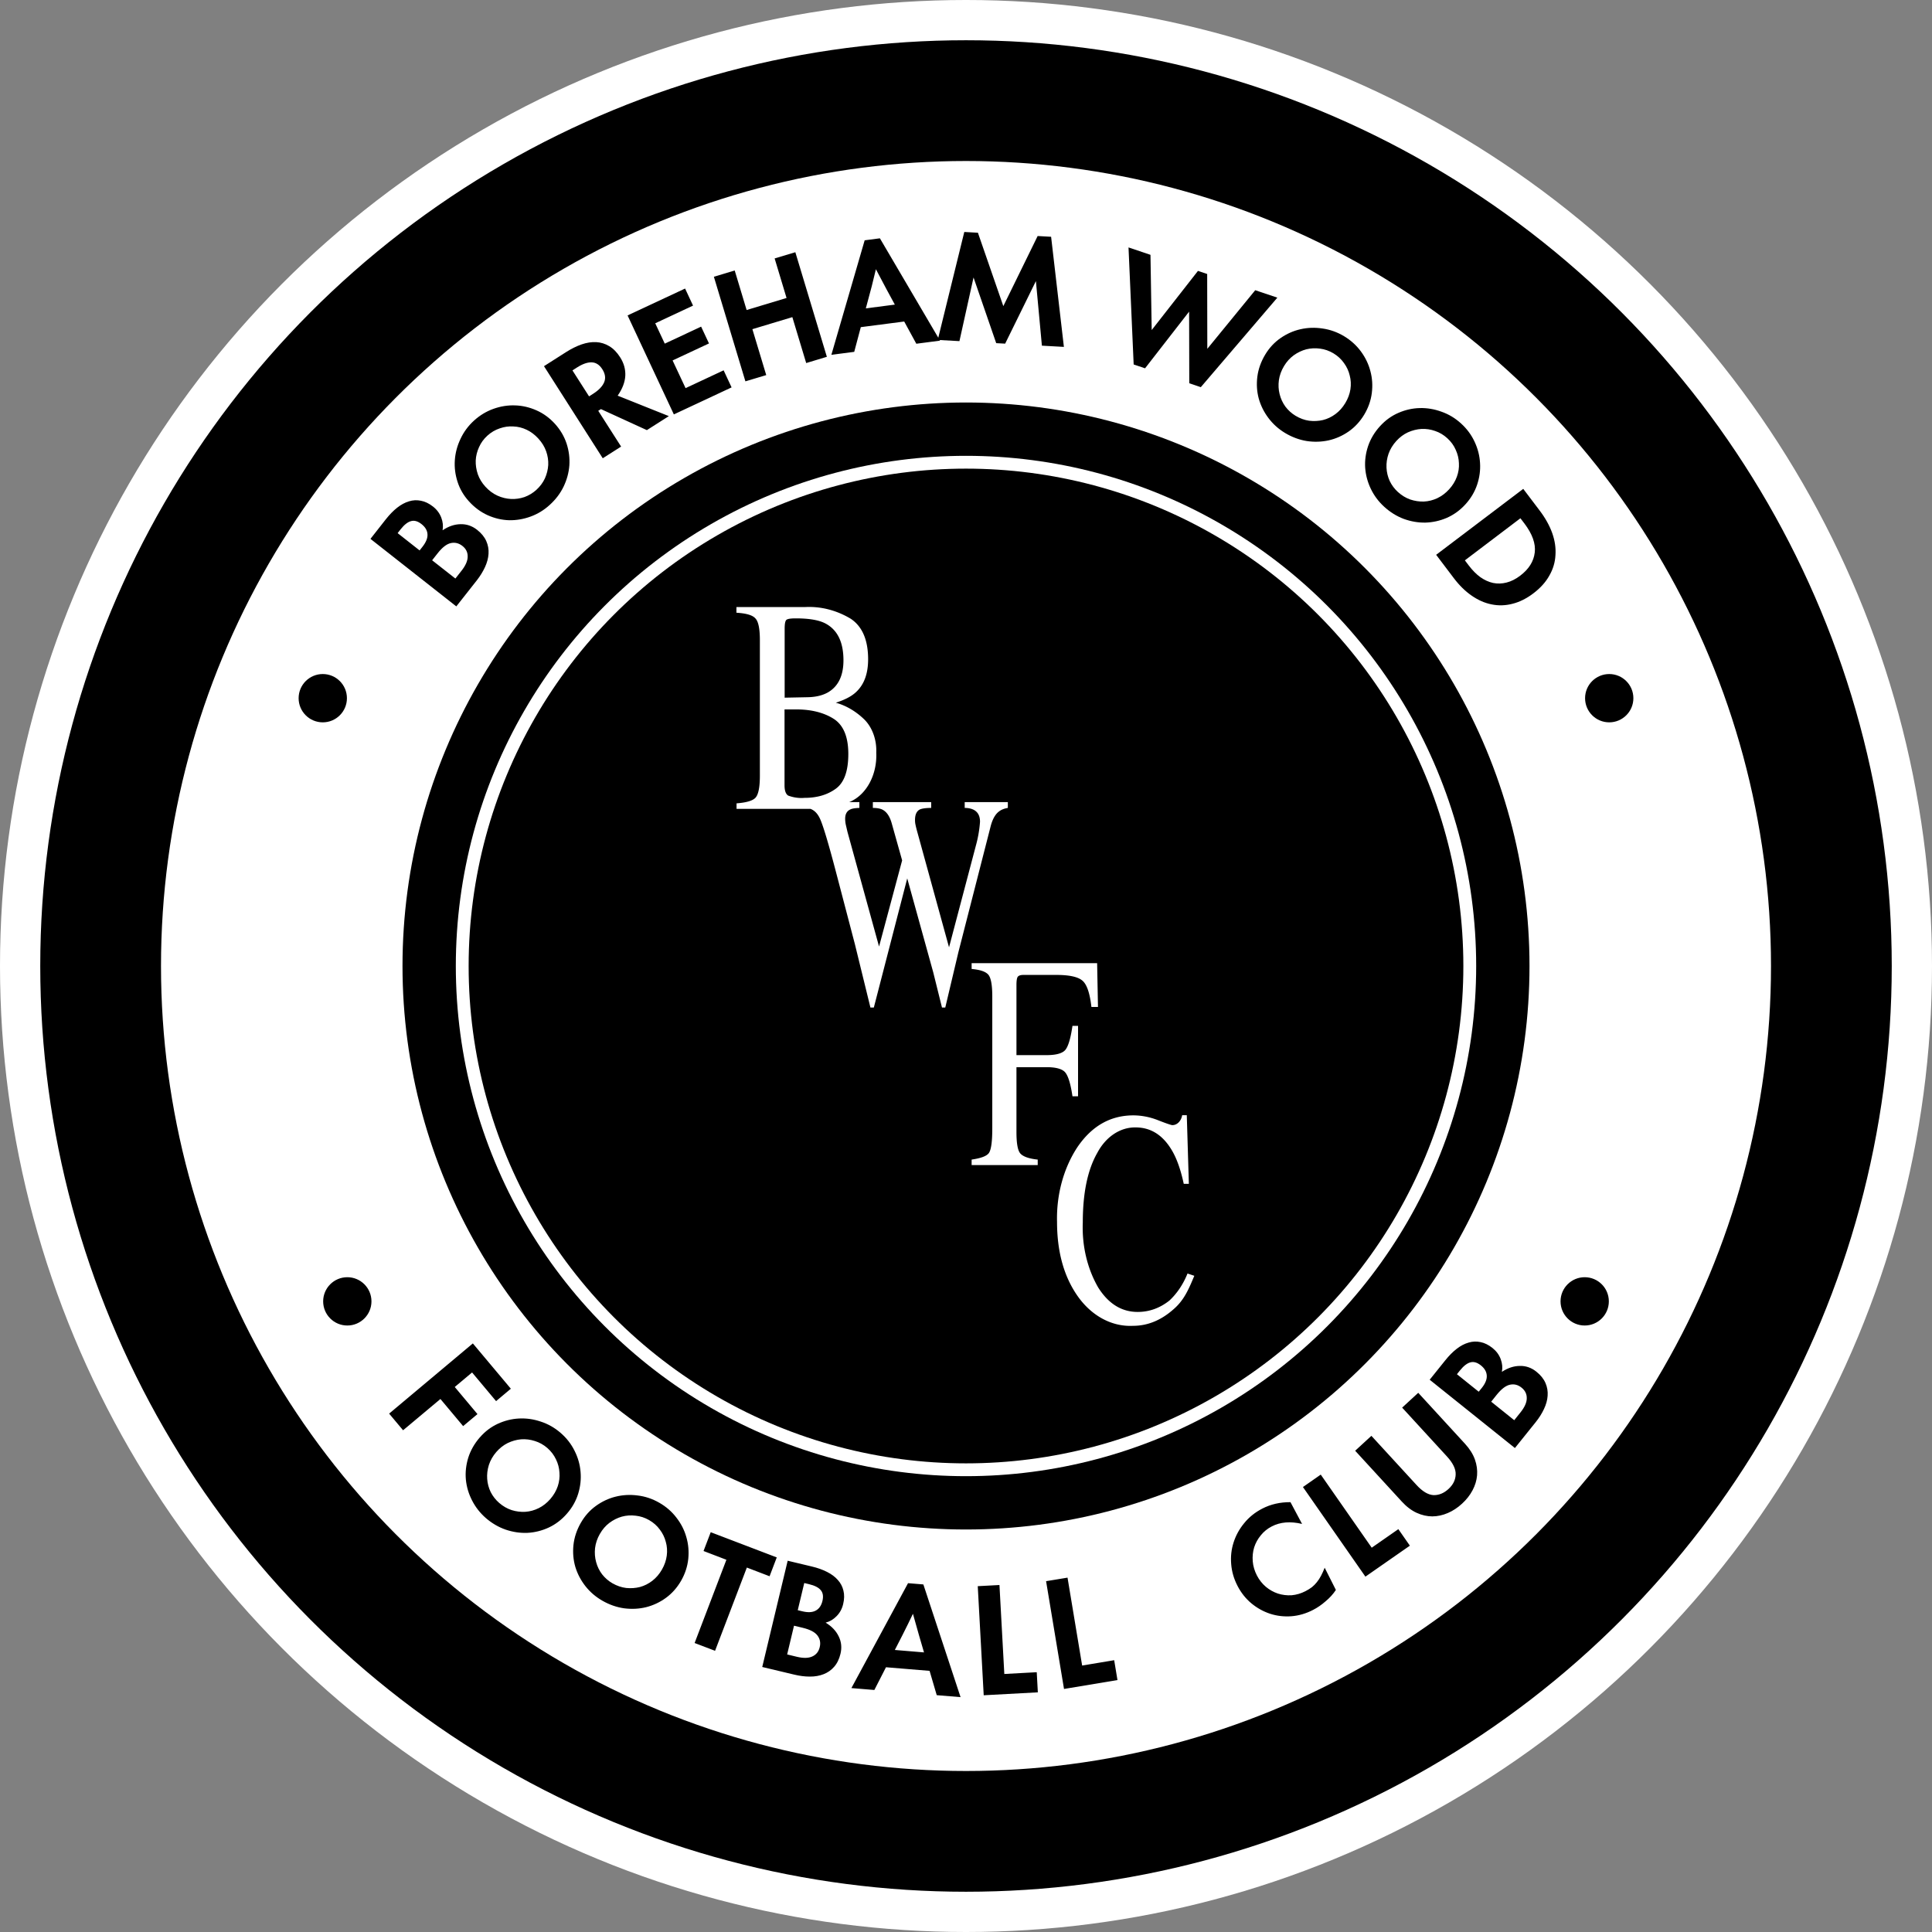
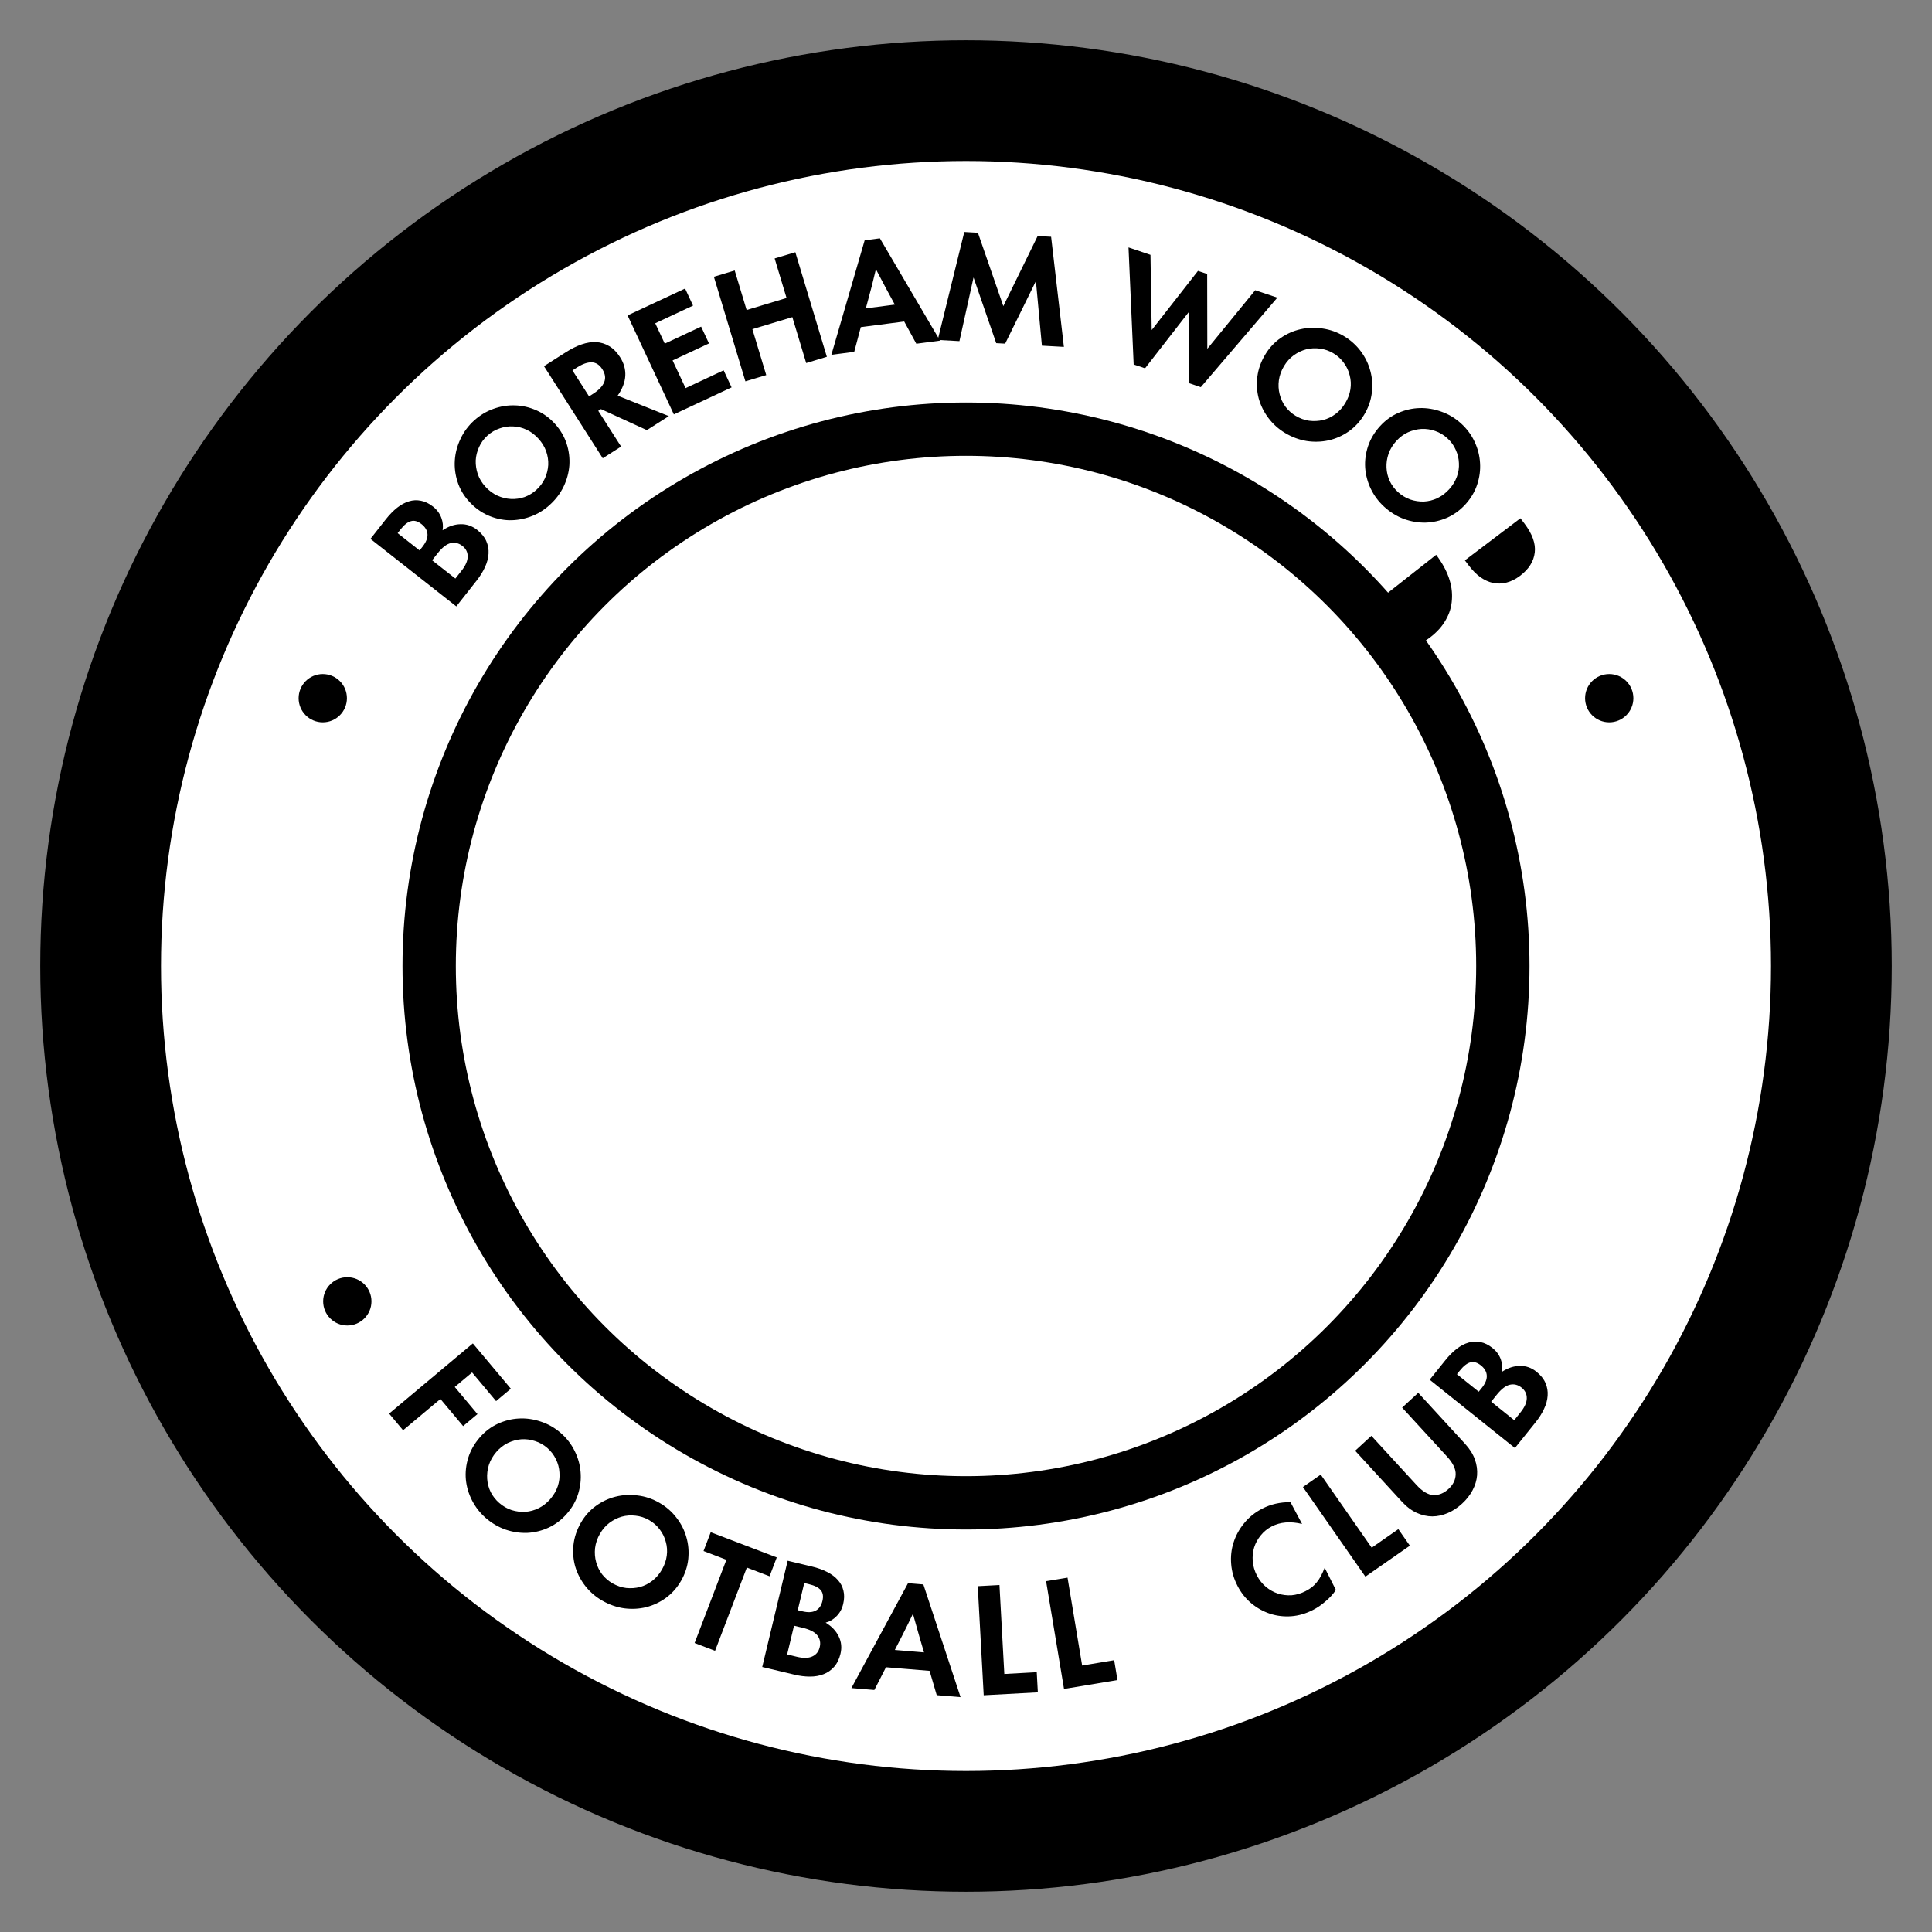
<svg xmlns="http://www.w3.org/2000/svg" xml:space="preserve" width="600" height="600">
  <rect width="100%" height="100%" fill="#808080" stroke="none" />
  <defs>
    <path id="a" d="M224.37 175.65h129.28v148.02H224.37z" />
  </defs>
-   <circle cx="300" cy="300" r="300" style="fill:#fff;stroke:none;stroke-width:.2;stroke-dasharray:none" />
  <circle cx="300" cy="300" r="287.5" style="fill:#000;stroke:none;stroke-width:.2;stroke-dasharray:none" />
  <circle cx="300" cy="300" r="250" style="fill:#fff;stroke:none;stroke-width:.2;stroke-dasharray:none" />
  <circle cx="300" cy="300" r="175" style="fill:#000;stroke:none;stroke-width:.2;stroke-dasharray:none" />
  <circle cx="300" cy="300" r="158.44" style="fill:#fff;stroke:none;stroke-width:.2;stroke-dasharray:none" />
-   <circle cx="300" cy="300" r="154.46" style="fill:#000;stroke:none;stroke-width:.2;stroke-dasharray:none" />
  <path d="M257.38 213.42c-1.9 0-3.43.7-4.61 2.08a7.32 7.32 0 0 0-1.68 4.9c0 1.9.53 3.49 1.6 4.76a5.77 5.77 0 0 0 4.66 2.06c1.19 0 2.3-.36 3.32-1.08.88-.6 1.25-1.31 1.72-2.2l-.56-.15a5 5 0 0 1-1.5 1.78c-.8.5-1.67.74-2.6.74-1.32 0-2.4-.53-3.25-1.6a6.68 6.68 0 0 1-1.27-4.27c0-1.94.4-3.46 1.2-4.57a3.73 3.73 0 0 1 3.14-1.66c1.27 0 2.27.51 3.02 1.54.4.55.71 1.27.95 2.16h.42l-.17-4.5h-.38a.82.82 0 0 1-.81.65c-.08 0-.47-.1-1.17-.32a6.85 6.85 0 0 0-2.03-.32zM244.06 203.44v.38c.72.05 1.19.18 1.4.4.2.22.3.68.3 1.4v8.65c0 .87-.09 1.4-.28 1.62-.18.2-.65.34-1.42.43v.36h5.44v-.36c-.73-.06-1.21-.2-1.43-.4-.22-.2-.32-.68-.32-1.41v-4.25h2.48c.82 0 1.35.13 1.57.38.23.25.42.76.56 1.53h.46v-4.62h-.46c-.14.77-.32 1.28-.55 1.54-.22.25-.75.38-1.58.38h-2.48v-4.6c0-.26.03-.44.1-.53.08-.09.24-.13.5-.13H251c1.08 0 1.8.12 2.17.37.37.24.62.82.75 1.73h.54l-.07-2.87zM224.7 180.09v.37c.82.04 1.34.16 1.57.38.24.2.36.68.36 1.41v8.9c0 .75-.12 1.23-.36 1.44-.23.2-.75.32-1.56.37v.36h6.08c.34.1.6.32.79.65.25.43.7 1.62 1.33 3.54l1.54 4.68 1.28 4.16h.28l2.75-8.47 2.14 6.16.72 2.31h.27l1.08-3.63.74-2.3 1.91-5.94c.15-.47.38-.8.68-.98.17-.11.42-.2.74-.24v-.38h-3.55v.38c.35 0 .6.06.78.14.32.15.48.4.48.77a6.4 6.4 0 0 1-.3 1.44l-2.25 6.79-2.59-7.5c-.1-.28-.15-.46-.17-.54-.03-.1-.04-.2-.04-.31 0-.35.13-.58.4-.69.17-.06.48-.1.93-.1v-.38h-4.8v.38c.38 0 .67.05.85.14.32.15.56.45.71.89l.85 2.41-1.9 5.65-2.6-7.52-.14-.48a1.65 1.65 0 0 1-.05-.38c0-.3.14-.5.4-.6.16-.07.41-.1.77-.11v-.38h-.84l.06-.02a3.21 3.21 0 0 0 2.17-3.22 2.6 2.6 0 0 0-.97-2.17 5.94 5.94 0 0 0-2.36-1.11c.75-.19 1.3-.42 1.67-.7.66-.49.99-1.2.99-2.15 0-1.25-.47-2.14-1.42-2.65a7.95 7.95 0 0 0-3.8-.77zm4.88.74c1.1 0 1.92.11 2.46.34.98.42 1.47 1.22 1.47 2.41 0 1.01-.43 1.71-1.27 2.1-.44.2-1 .31-1.67.32l-1.9.03v-4.5c0-.33.04-.52.14-.6.1-.07.36-.1.77-.1zm-.92 5.97h.96c1.25 0 2.28.21 3.09.62.8.41 1.2 1.18 1.2 2.3 0 1.12-.34 1.88-1.03 2.28-.69.4-1.54.6-2.57.6a3.8 3.8 0 0 1-1.35-.15c-.2-.1-.3-.33-.3-.67z" style="font-style:normal;font-variant:normal;font-weight:700;font-stretch:normal;font-size:20px;font-family:&quot;Times New Roman&quot;;-inkscape-font-specification:&quot;Times New Roman, Bold&quot;;white-space:pre;shape-inside:url(#a);fill:#fff;stroke:none;stroke-width:.047;stroke-dasharray:none" transform="matrix(3.773 0 0 4.736 -619.09 -664.37)" />
  <circle cx="100.24" cy="216.83" r="7.5" style="fill:#000;stroke:none;stroke-width:.2;stroke-dasharray:none" />
  <circle cx="107.86" cy="404.15" r="7.5" style="fill:#000;stroke:none;stroke-width:.2;stroke-dasharray:none" />
  <circle cx="-499.76" cy="216.83" r="7.5" style="fill:#000;stroke:none;stroke-width:.2;stroke-dasharray:none" transform="scale(-1 1)" />
-   <circle cx="-492.14" cy="404.15" r="7.5" style="fill:#000;stroke:none;stroke-width:.2;stroke-dasharray:none" transform="scale(-1 1)" />
  <path d="m141.71 188.32-26.66-20.97 4.75-6.05q1.73-2.2 3.54-3.63 1.82-1.43 3.68-1.98 1.82-.57 3.7-.18 1.9.35 3.77 1.82 1.8 1.42 2.56 3.45.74 1.96.4 3.86l.03.03q2.7-1.83 5.54-1.88 2.81-.08 5.15 1.75 2.01 1.59 2.85 3.5.83 1.86.7 3.93-.12 2.03-1.11 4.17-.97 2.1-2.55 4.12zm1.63-11.09q1.92-2.44 1.9-4.4.03-1.98-1.64-3.29-1.66-1.3-3.6-.88-1.93.42-4.1 3.18l-1.7 2.16 7.22 5.67zm-12.14-7.42q1.67-2.13 1.56-3.88-.09-1.78-1.86-3.17-1.7-1.34-3.21-.93-1.56.38-3.29 2.57l-.91 1.17 6.82 5.37zM145.62 155.68q-2.45-2.7-3.52-6.03-1.08-3.34-.85-6.7.23-3.43 1.76-6.64 1.5-3.24 4.23-5.72 2.7-2.44 6-3.62 3.35-1.2 6.75-1.07 3.37.1 6.62 1.54 3.24 1.43 5.75 4.2 2.5 2.77 3.61 6.14 1.08 3.33.85 6.76-.26 3.4-1.8 6.6-1.55 3.18-4.32 5.68-2.63 2.4-5.91 3.6-3.28 1.2-6.68 1.14-3.37-.1-6.62-1.54-3.27-1.47-5.87-4.34zm5.1-4.56q1.66 1.84 3.75 2.8 2.06.93 4.22 1.04 2.16.1 4.2-.6 2.04-.75 3.65-2.2 1.76-1.6 2.69-3.6.9-2.02 1.03-4.15.1-2.16-.65-4.27-.75-2.1-2.39-3.9-1.63-1.81-3.65-2.77t-4.15-1.03q-2.13-.14-4.2.59-2.11.69-3.85 2.26-1.7 1.54-2.6 3.57-.92 2-1.03 4.15-.07 2.13.65 4.27.73 2.08 2.33 3.84zM175.81 109.34q2.47-1.57 4.83-2.39 2.36-.81 4.52-.7 2.16.12 4.06 1.26 1.9 1.14 3.37 3.45 1.75 2.73 1.6 5.76-.17 3-2.37 6.16l15.9 6.35-6.83 4.35-14.26-6.53-.84.53 7.1 11.11-5.7 3.63-18.25-28.6zm7.13 13.76 1.25-.8q2.62-1.67 3.43-3.57.81-1.91-.57-4.07-1.3-2.05-3.28-2.13-1.97-.07-4.59 1.6l-1.4.9zM212.76 89.61l2.47 5.3-11.74 5.49 2.96 6.32 11.29-5.28 2.44 5.22-11.3 5.28 4.03 8.6 11.82-5.53 2.47 5.3-17.93 8.39-14.37-30.74zM228.17 84l3.7 12.28 12.4-3.74-3.7-12.28 6.43-1.93 9.79 32.48-6.42 1.94-4.3-14.26-12.41 3.74 4.3 14.26-6.47 1.94-9.79-32.48zM268.53 74.63l4.73-.62 18.67 31.78-7.36.96-3.76-6.9-13.48 1.75-2.04 7.67-7.1.92zm9.37 19.97-2.51-4.62-1.69-3.19-1.68-3.18q-.4 1.78-.86 3.52-.4 1.73-.9 3.52l-1.37 5.12z" style="font-weight:700;font-size:45px;font-family:&quot;Futura Now Headline&quot;;-inkscape-font-specification:&quot;Futura Now Headline Bold&quot;;letter-spacing:-1.75px;word-spacing:0;white-space:pre;stroke-width:.2" />
-   <path d="m299.47 72.04 4.23.24 7.89 22.79 10.66-21.77 4.18.23 3.97 34.2-6.83-.38-1.86-20.06-9.55 19.43-2.78-.15-7.04-20.4-4.38 19.77-6.74-.37zM350.47 76.84l6.82 2.3.38 23.36 14.37-18.37 2.86.96.04 23.24 14.88-18.2 6.87 2.31-23.77 27.8-3.58-1.22-.05-22.24-13.68 17.6-3.54-1.19zM392.93 110.11q1.88-3.12 4.76-5.12 2.89-2 6.17-2.74 3.35-.77 6.87-.23 3.53.5 6.7 2.4 3.11 1.88 5.2 4.7 2.11 2.86 2.96 6.15.88 3.26.44 6.78-.44 3.52-2.36 6.72-1.93 3.2-4.83 5.23-2.88 2-6.23 2.76-3.33.73-6.84.2-3.49-.58-6.69-2.5-3.05-1.84-5.15-4.63-2.1-2.79-3.02-6.07-.87-3.26-.43-6.78.46-3.55 2.45-6.87zm5.84 3.57q-1.28 2.12-1.6 4.4-.3 2.23.23 4.33.52 2.1 1.78 3.85 1.31 1.74 3.16 2.86 2.05 1.23 4.22 1.54 2.2.27 4.28-.21 2.1-.52 3.9-1.86 1.8-1.33 3.05-3.41 1.26-2.08 1.6-4.3.33-2.21-.22-4.27-.48-2.08-1.78-3.86-1.27-1.81-3.27-3.02-1.97-1.18-4.17-1.46-2.17-.3-4.27.21-2.06.55-3.9 1.86-1.78 1.3-3.01 3.34zM428.63 132.3q2.46-2.7 5.68-4.09 3.21-1.39 6.59-1.48 3.43-.09 6.77 1.13 3.37 1.18 6.09 3.67 2.7 2.46 4.18 5.64 1.51 3.21 1.7 6.61.22 3.37-.9 6.73-1.13 3.37-3.64 6.12-2.52 2.76-5.77 4.19-3.22 1.38-6.65 1.48-3.4.06-6.75-1.16-3.3-1.25-6.06-3.77-2.63-2.4-4.14-5.54-1.51-3.15-1.76-6.55-.22-3.37.9-6.73 1.15-3.4 3.76-6.26zm5.02 4.64q-1.67 1.83-2.43 4-.73 2.13-.63 4.3.1 2.15.99 4.12.94 1.96 2.54 3.42 1.76 1.6 3.83 2.34 2.1.7 4.24.64 2.16-.1 4.19-1.05 2.02-.96 3.66-2.75 1.64-1.8 2.4-3.9.77-2.1.64-4.23-.07-2.14-.99-4.13-.88-2.03-2.61-3.6-1.7-1.56-3.8-2.26-2.07-.73-4.23-.63-2.13.13-4.2 1.05-1.99.92-3.6 2.68zM446.01 172.3l27.05-20.48 5.1 6.74q2.64 3.48 3.9 7 1.24 3.5 1 6.85-.17 3.35-1.9 6.35-1.67 3.02-4.97 5.52-3.2 2.42-6.52 3.24-3.26.84-6.48.17-3.19-.64-6.17-2.72-2.97-2.05-5.52-5.42zm10.14 3.33q1.69 2.23 3.58 3.61 1.94 1.36 3.96 1.8 2.07.42 4.2-.13 2.13-.54 4.2-2.11 4.06-3.07 4.54-7.22.5-4.1-3.22-9.02l-1.23-1.61-17.25 13.07z" style="font-weight:700;font-size:45px;font-family:&quot;Futura Now Headline&quot;;-inkscape-font-specification:&quot;Futura Now Headline Bold&quot;;letter-spacing:-1.75px;word-spacing:0;white-space:pre;stroke-width:.2" />
+   <path d="m299.47 72.04 4.23.24 7.89 22.79 10.66-21.77 4.18.23 3.97 34.2-6.83-.38-1.86-20.06-9.55 19.43-2.78-.15-7.04-20.4-4.38 19.77-6.74-.37zM350.47 76.84l6.82 2.3.38 23.36 14.37-18.37 2.86.96.04 23.24 14.88-18.2 6.87 2.31-23.77 27.8-3.58-1.22-.05-22.24-13.68 17.6-3.54-1.19zM392.93 110.11q1.88-3.12 4.76-5.12 2.89-2 6.17-2.74 3.35-.77 6.87-.23 3.53.5 6.7 2.4 3.11 1.88 5.2 4.7 2.11 2.86 2.96 6.15.88 3.26.44 6.78-.44 3.52-2.36 6.72-1.93 3.2-4.83 5.23-2.88 2-6.23 2.76-3.33.73-6.84.2-3.49-.58-6.69-2.5-3.05-1.84-5.15-4.63-2.1-2.79-3.02-6.07-.87-3.26-.43-6.78.46-3.55 2.45-6.87zm5.84 3.57q-1.28 2.12-1.6 4.4-.3 2.23.23 4.33.52 2.1 1.78 3.85 1.31 1.74 3.16 2.86 2.05 1.23 4.22 1.54 2.2.27 4.28-.21 2.1-.52 3.9-1.86 1.8-1.33 3.05-3.41 1.26-2.08 1.6-4.3.33-2.21-.22-4.27-.48-2.08-1.78-3.86-1.27-1.81-3.27-3.02-1.97-1.18-4.17-1.46-2.17-.3-4.27.21-2.06.55-3.9 1.86-1.78 1.3-3.01 3.34zM428.63 132.3q2.46-2.7 5.68-4.09 3.21-1.39 6.59-1.48 3.43-.09 6.77 1.13 3.37 1.18 6.09 3.67 2.7 2.46 4.18 5.64 1.51 3.21 1.7 6.61.22 3.37-.9 6.73-1.13 3.37-3.64 6.12-2.52 2.76-5.77 4.19-3.22 1.38-6.65 1.48-3.4.06-6.75-1.16-3.3-1.25-6.06-3.77-2.63-2.4-4.14-5.54-1.51-3.15-1.76-6.55-.22-3.37.9-6.73 1.15-3.4 3.76-6.26zm5.02 4.64q-1.67 1.83-2.43 4-.73 2.13-.63 4.3.1 2.15.99 4.12.94 1.96 2.54 3.42 1.76 1.6 3.83 2.34 2.1.7 4.24.64 2.16-.1 4.19-1.05 2.02-.96 3.66-2.75 1.64-1.8 2.4-3.9.77-2.1.64-4.23-.07-2.14-.99-4.13-.88-2.03-2.61-3.6-1.7-1.56-3.8-2.26-2.07-.73-4.23-.63-2.13.13-4.2 1.05-1.99.92-3.6 2.68zM446.01 172.3q2.64 3.48 3.9 7 1.24 3.5 1 6.85-.17 3.35-1.9 6.35-1.67 3.02-4.97 5.52-3.2 2.42-6.52 3.24-3.26.84-6.48.17-3.19-.64-6.17-2.72-2.97-2.05-5.52-5.42zm10.14 3.33q1.69 2.23 3.58 3.61 1.94 1.36 3.96 1.8 2.07.42 4.2-.13 2.13-.54 4.2-2.11 4.06-3.07 4.54-7.22.5-4.1-3.22-9.02l-1.23-1.61-17.25 13.07z" style="font-weight:700;font-size:45px;font-family:&quot;Futura Now Headline&quot;;-inkscape-font-specification:&quot;Futura Now Headline Bold&quot;;letter-spacing:-1.75px;word-spacing:0;white-space:pre;stroke-width:.2" />
  <g style="fill:#000">
    <path d="m158.65 431.28-4.59 3.85-7.45-8.9-5.38 4.51 7.05 8.42-4.45 3.73-7.05-8.42-11.6 9.71-4.33-5.17 26-21.8zM149.02 446.4q2.39-2.76 5.57-4.23 3.18-1.46 6.55-1.64 3.43-.18 6.8.96 3.4 1.1 6.18 3.52 2.75 2.38 4.31 5.53 1.6 3.17 1.87 6.57.3 3.36-.73 6.75-1.04 3.39-3.49 6.2-2.45 2.83-5.66 4.33-3.18 1.47-6.61 1.65-3.4.14-6.77-1-3.34-1.16-6.16-3.6-2.68-2.34-4.27-5.45-1.6-3.1-1.93-6.5-.3-3.36.73-6.75 1.07-3.42 3.6-6.34zm5.13 4.51q-1.62 1.87-2.33 4.06-.67 2.15-.52 4.31.15 2.16 1.09 4.1 1 1.94 2.63 3.36 1.8 1.56 3.89 2.24 2.12.65 4.24.53 2.16-.15 4.17-1.15 2-1 3.6-2.84 1.58-1.84 2.3-3.96.7-2.12.52-4.25-.11-2.13-1.08-4.1-.94-2-2.7-3.54-1.74-1.5-3.86-2.15-2.1-.68-4.25-.53-2.12.18-4.16 1.15-1.97.97-3.54 2.77zM180.4 472.9q1.8-3.15 4.64-5.21t6.11-2.88q3.34-.84 6.86-.38 3.54.42 6.74 2.26 3.17 1.81 5.3 4.6 2.19 2.8 3.1 6.07.95 3.24.6 6.77-.37 3.53-2.22 6.77-1.86 3.24-4.72 5.33-2.84 2.06-6.17 2.9-3.31.8-6.83.34-3.5-.5-6.74-2.36-3.09-1.77-5.25-4.5-2.16-2.75-3.15-6.01-.94-3.24-.58-6.77.38-3.56 2.3-6.92zm5.9 3.45q-1.22 2.14-1.5 4.43-.24 2.24.33 4.33.56 2.09 1.86 3.81 1.35 1.71 3.22 2.79 2.07 1.18 4.26 1.45 2.2.22 4.27-.3 2.08-.57 3.85-1.94 1.78-1.38 2.98-3.48 1.21-2.11 1.5-4.33.29-2.22-.3-4.27-.53-2.07-1.86-3.82-1.31-1.79-3.34-2.95-2-1.14-4.2-1.36-2.18-.27-4.27.3-2.05.59-3.86 1.94-1.75 1.33-2.93 3.4zM220.72 475.84l20.51 7.83-2.23 5.85-7.06-2.7-9.87 25.85-6.35-2.42 9.87-25.85-7.1-2.72zM236.72 517.7l7.9-33 7.49 1.79q2.71.64 4.77 1.7 2.06 1.04 3.33 2.5 1.28 1.42 1.72 3.28.48 1.88-.08 4.2-.53 2.23-2.06 3.76-1.47 1.5-3.34 1.98l-.01.04q2.79 1.68 4.03 4.25 1.24 2.52.55 5.4-.6 2.5-1.99 4.06-1.34 1.54-3.27 2.28-1.9.75-4.25.74-2.31 0-4.8-.6zm10.76-3.17q3.01.72 4.79-.1 1.81-.82 2.3-2.88.5-2.05-.7-3.63-1.2-1.59-4.6-2.4l-2.68-.64-2.13 8.92zm1.67-14.13q2.62.63 4.16-.2 1.59-.83 2.11-3.02.5-2.1-.5-3.31-1-1.26-3.7-1.9l-1.45-.35-2.02 8.44zM282 491.67l4.76.39 11.55 35-7.4-.61-2.22-7.55-13.54-1.12-3.61 7.06-7.13-.59zm4.96 21.5-1.48-5.05-.98-3.47q-.5-1.71-.98-3.47-.77 1.65-1.58 3.26-.76 1.6-1.62 3.25l-2.42 4.72zM305.5 526.48l-1.85-33.88 6.74-.36 1.51 27.63 10.07-.55.34 6.25zM330.44 524.52l-5.57-33.47 6.66-1.1 4.54 27.3 9.95-1.66 1.02 6.17zM384.32 492.5q-1.68-3.23-1.96-6.73-.3-3.5.73-6.71 1.04-3.28 3.28-6 2.25-2.8 5.65-4.55 3.92-2.03 8.75-2l3.6 6.76q-5.44-1.3-9.43.78-2 1.03-3.39 2.76-1.4 1.69-2.06 3.75-.62 2.04-.44 4.33.19 2.24 1.3 4.4 1.08 2.07 2.79 3.52 1.69 1.4 3.71 2.08 2.06.66 4.27.53 2.24-.2 4.31-1.27 1.12-.58 2-1.24.86-.7 1.53-1.55.71-.87 1.3-1.99.59-1.11 1.13-2.5l3.48 6.9q-1.28 1.94-3.2 3.53-1.84 1.62-3.88 2.67-3.28 1.7-6.74 1.97-3.42.25-6.57-.76-3.17-1.04-5.82-3.22-2.67-2.22-4.34-5.45zM424.04 489.64l-19.4-27.83 5.53-3.86 15.83 22.7 8.27-5.76 3.58 5.13zM420.86 450.54l5.04-4.63 14 15.25q2.76 3.02 5.27 3.16 2.52.08 4.67-1.9 2.16-1.98 2.23-4.5.11-2.54-2.72-5.62l-13.9-15.15 5-4.6 14.49 15.79q2.19 2.38 3.1 4.9.88 2.5.68 4.94-.2 2.38-1.41 4.65-1.21 2.28-3.27 4.16-2.05 1.89-4.42 2.9-2.37 1.02-4.8 1.04-2.44-.01-4.85-1.1-2.44-1.12-4.63-3.51zM470.47 449.7 444 428.49l4.82-6q1.74-2.18 3.57-3.6 1.83-1.42 3.7-1.94 1.82-.55 3.7-.15 1.89.37 3.75 1.86 1.79 1.44 2.53 3.47.72 1.97.36 3.86l.03.03q2.72-1.8 5.56-1.82 2.81-.06 5.13 1.8 2 1.6 2.82 3.53.81 1.87.66 3.93-.13 2.03-1.15 4.16-.99 2.1-2.6 4.1zm1.73-11.07q1.94-2.42 1.95-4.37.04-1.99-1.61-3.31-1.65-1.33-3.59-.92-1.94.4-4.14 3.14l-1.71 2.14 7.16 5.75zm-12.06-7.54q1.69-2.1 1.59-3.85-.07-1.79-1.82-3.2-1.69-1.35-3.21-.96-1.56.37-3.31 2.54l-.93 1.16 6.77 5.43z" style="font-weight:700;font-size:45px;font-family:&quot;Futura Now Headline&quot;;-inkscape-font-specification:&quot;Futura Now Headline Bold&quot;;letter-spacing:4px;word-spacing:25px;white-space:pre;fill:#000;stroke-width:.2" />
  </g>
</svg>